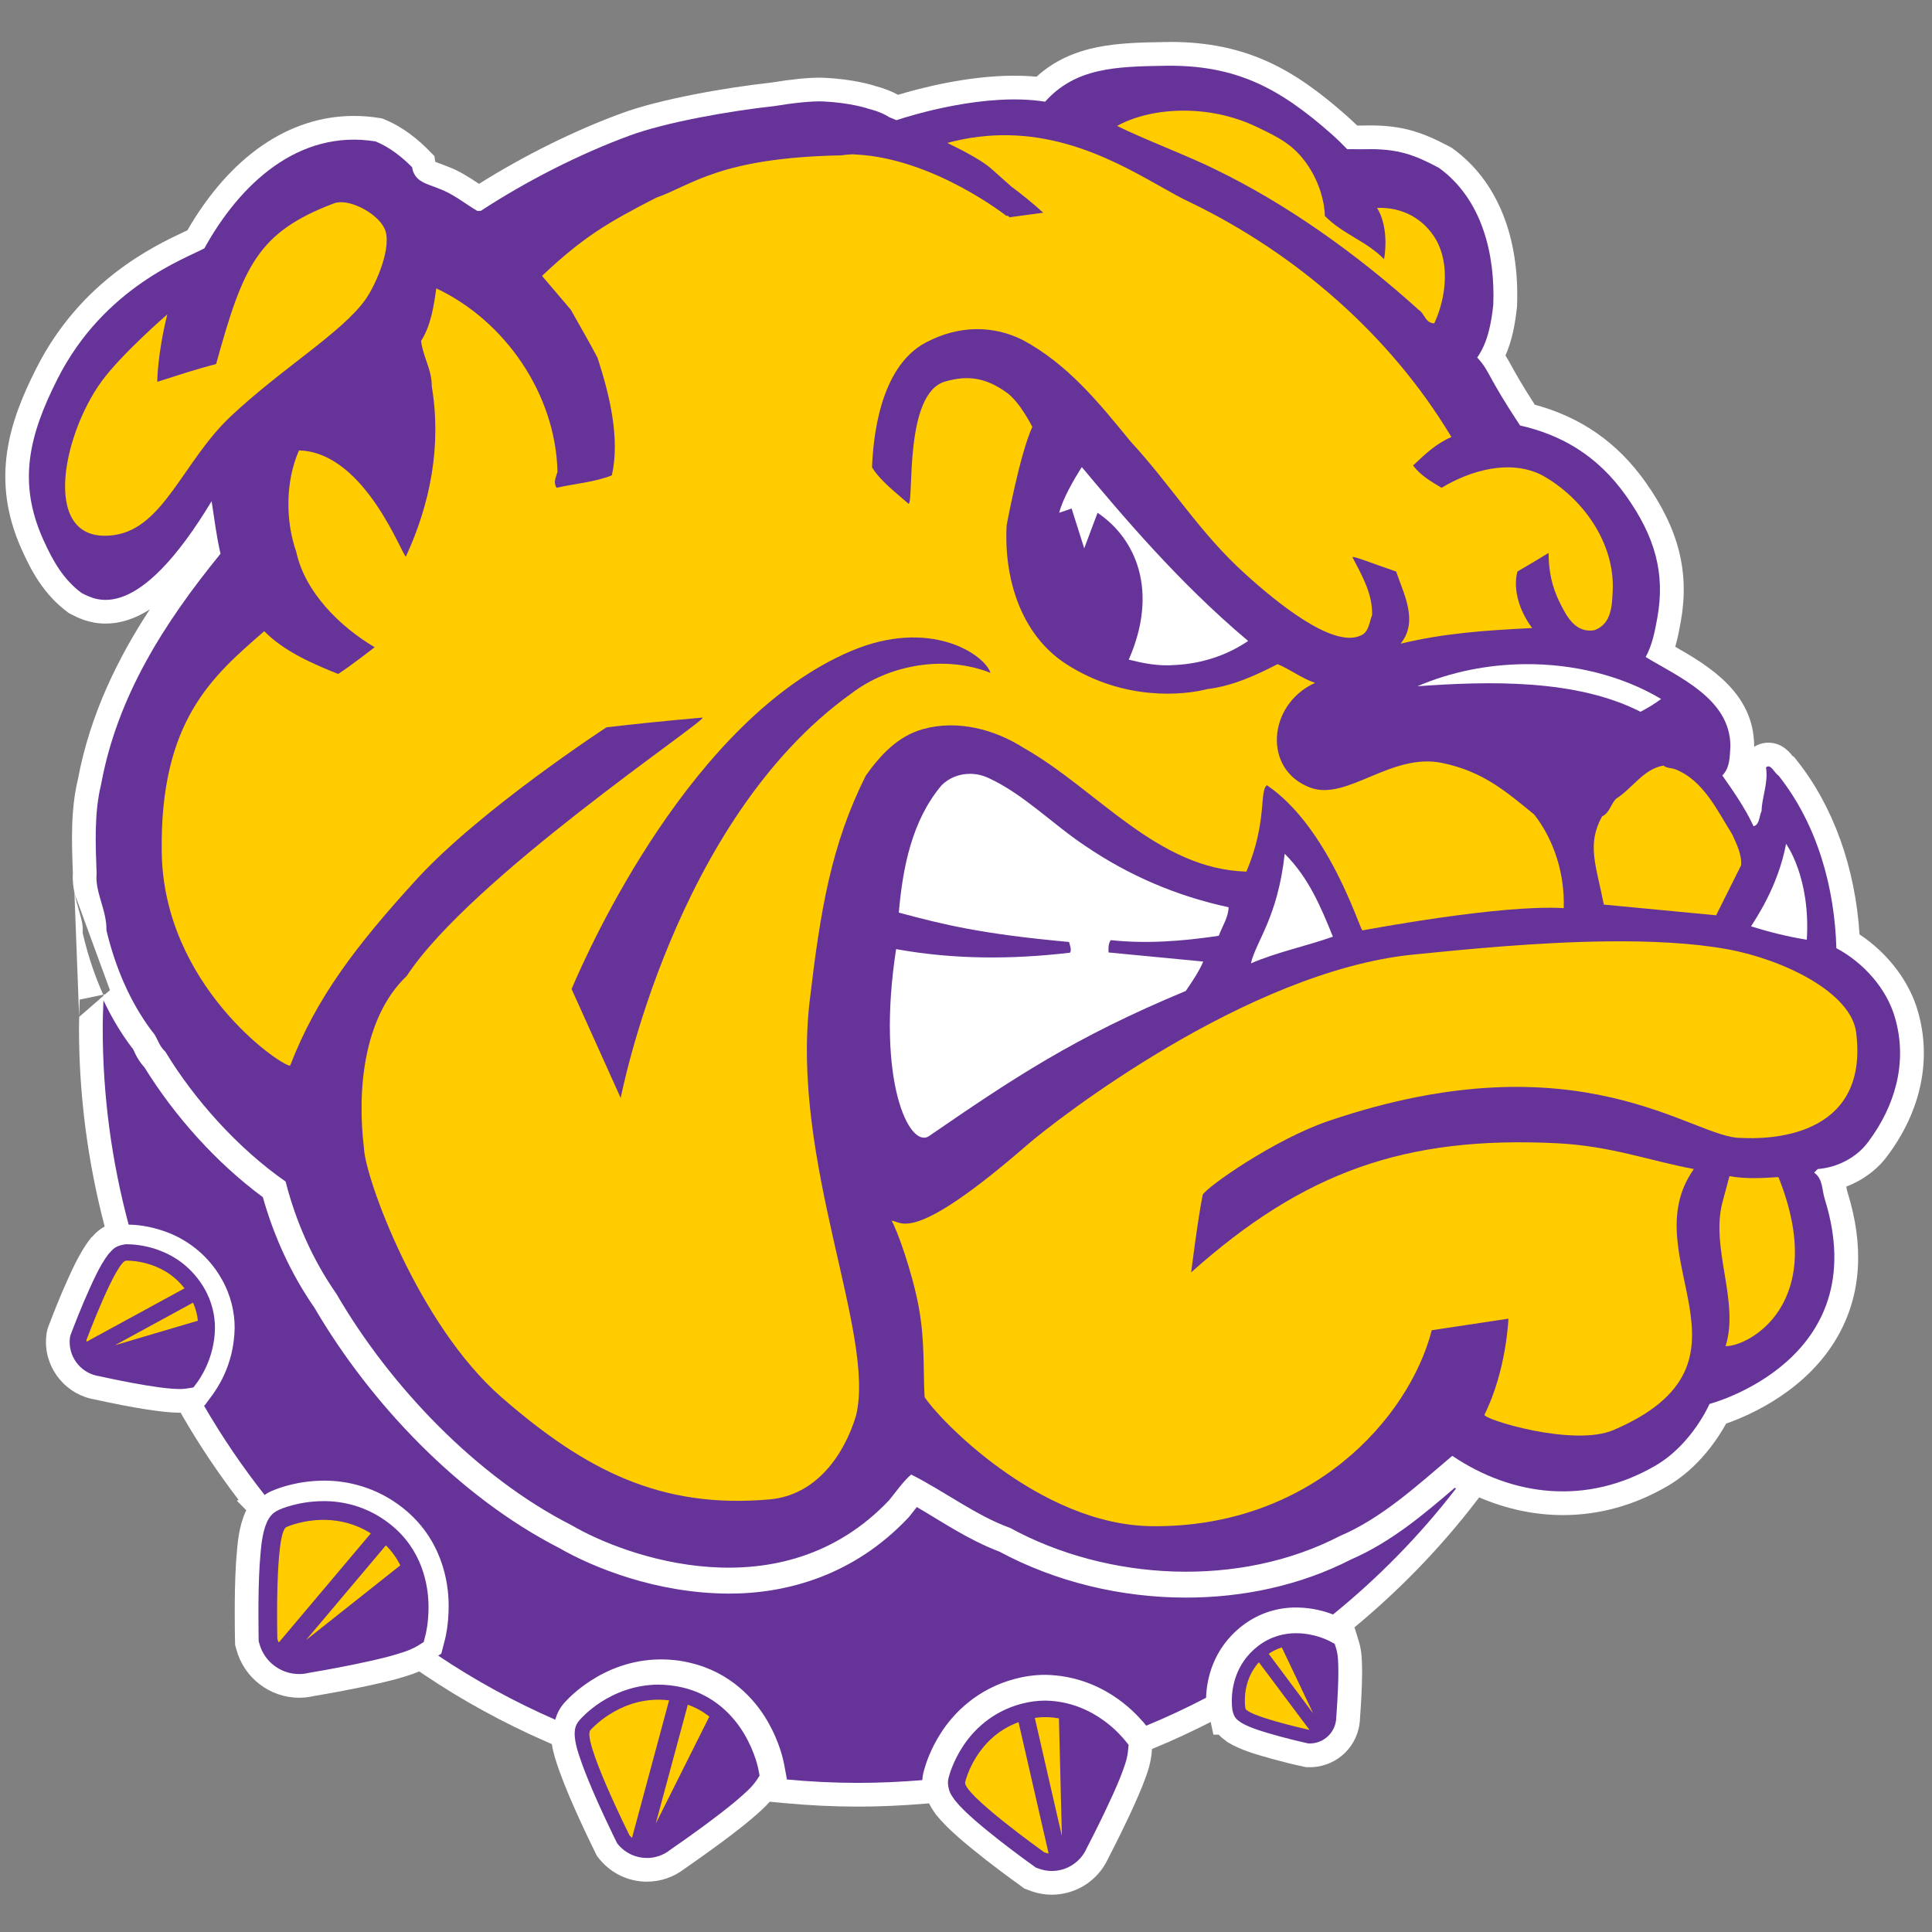
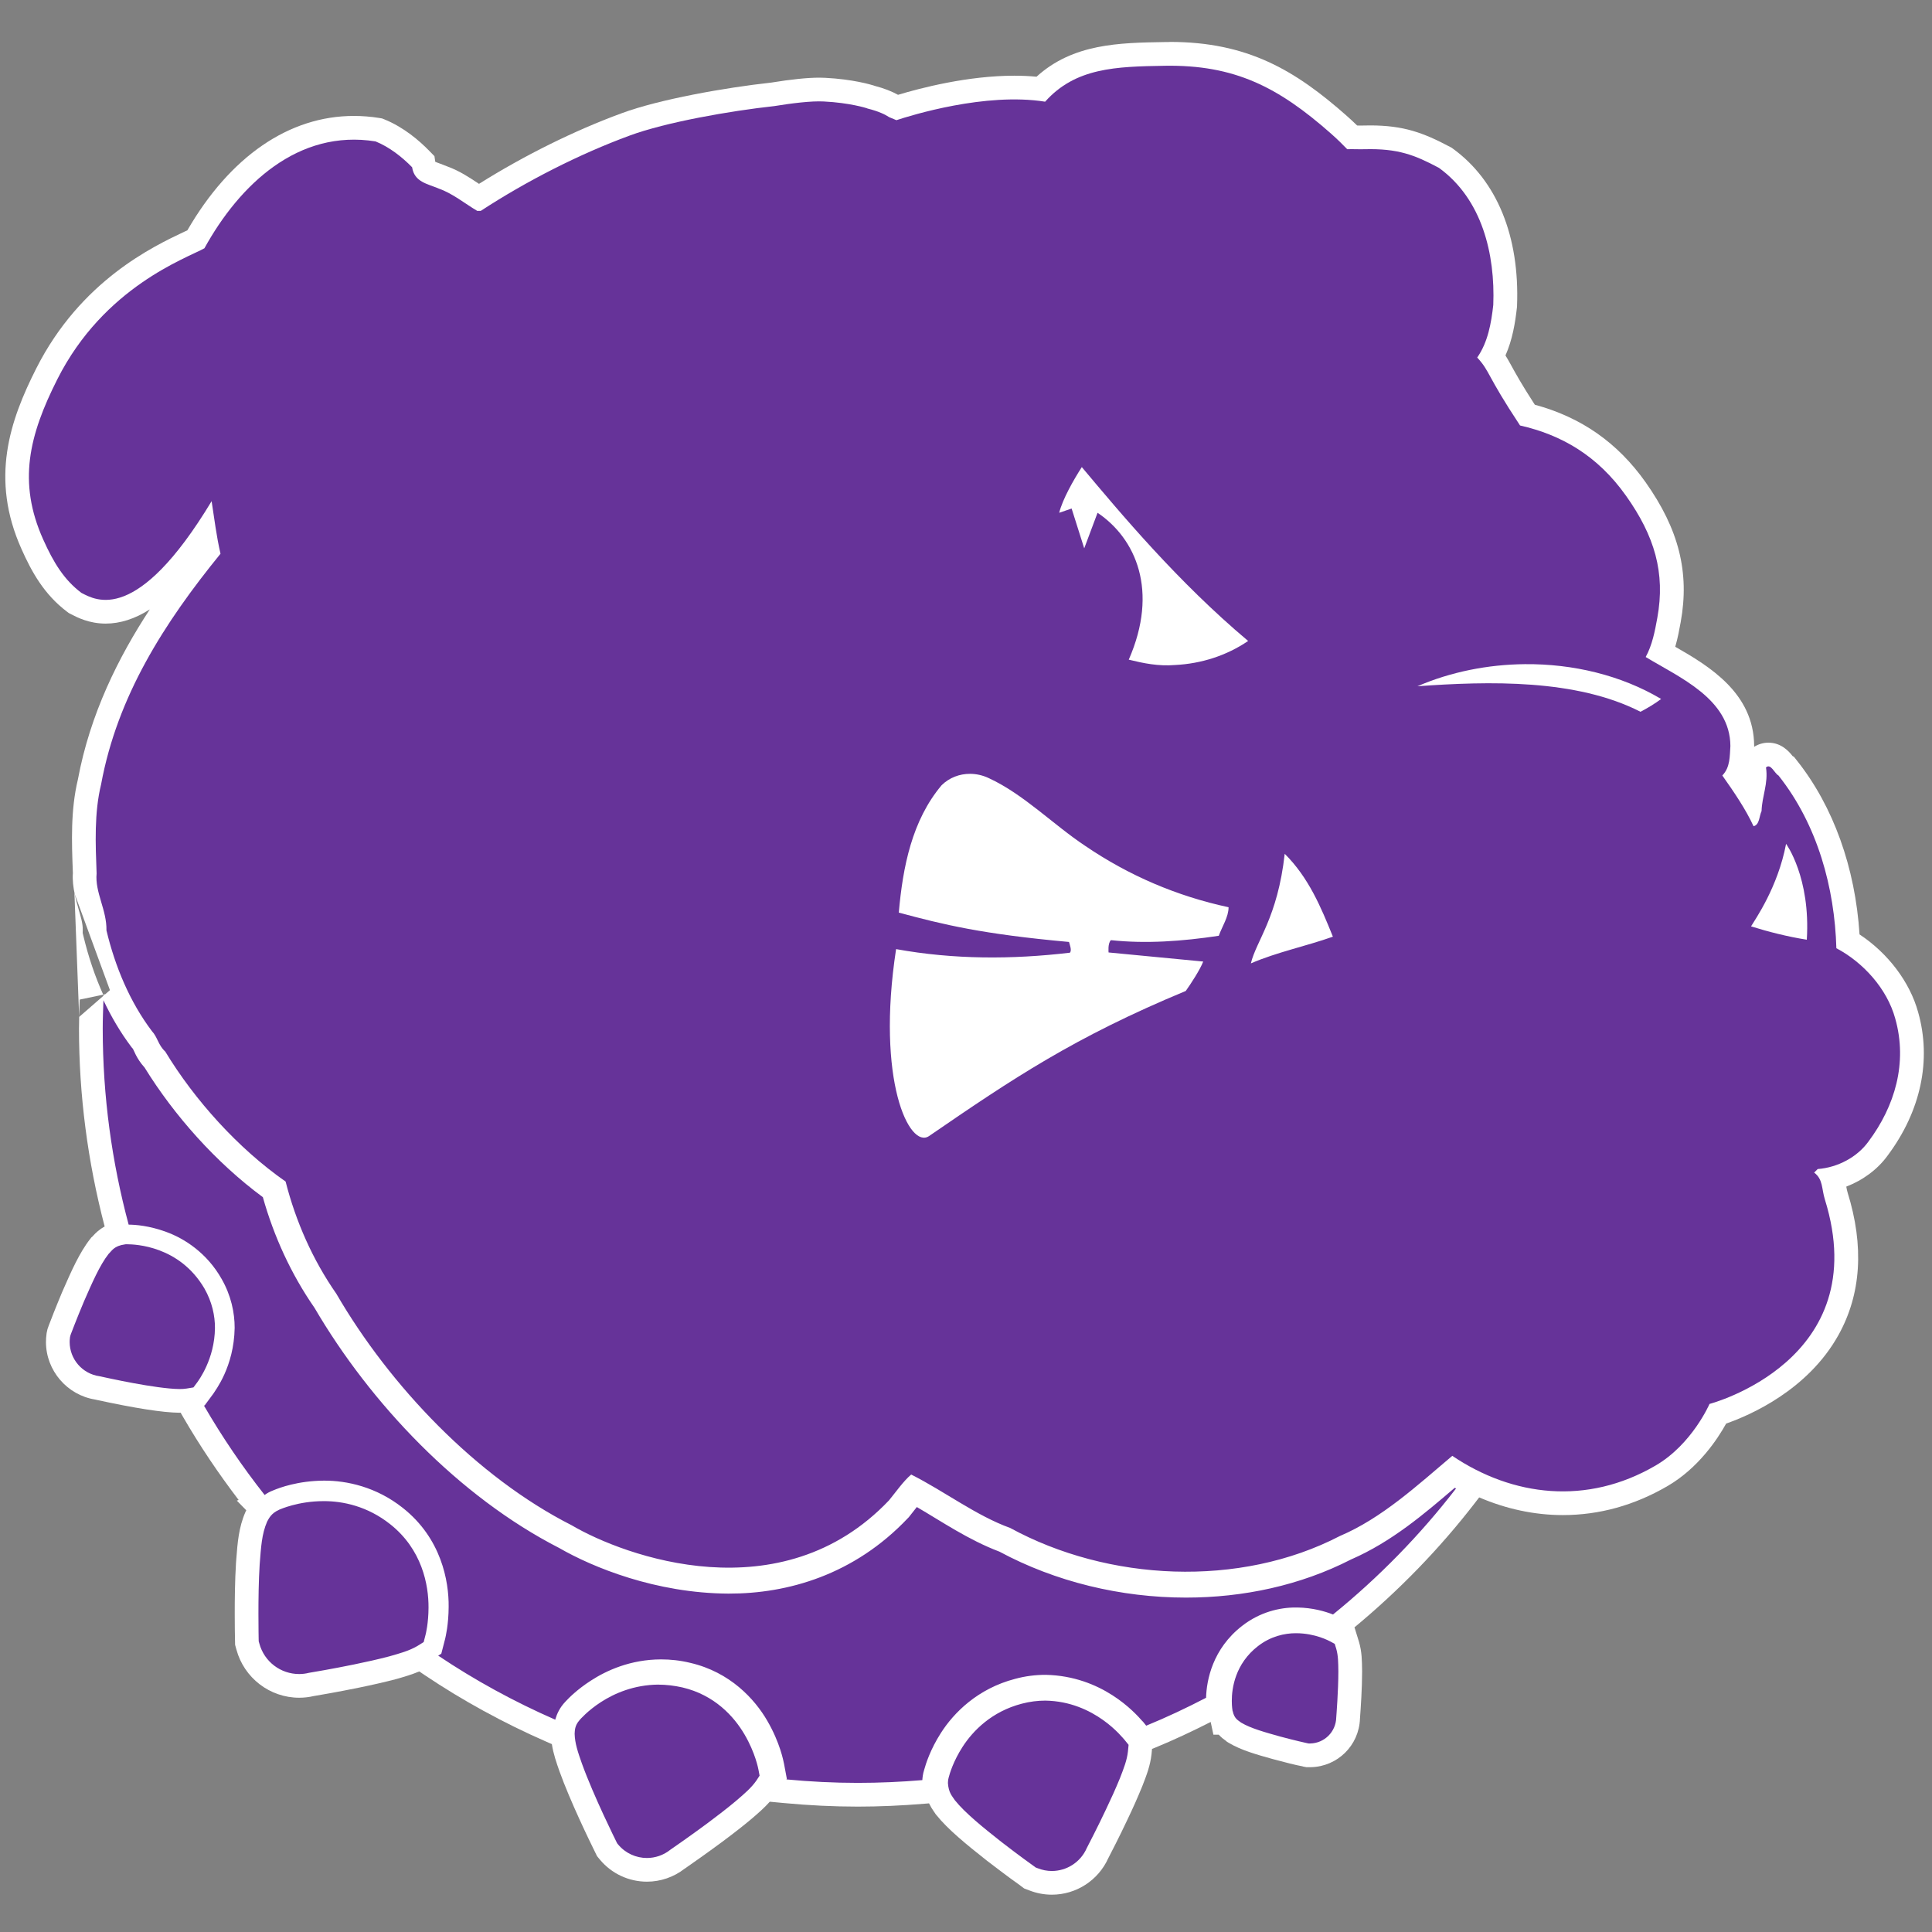
<svg xmlns="http://www.w3.org/2000/svg" width="250px" height="250px" viewBox="0 0 250 250" version="1.1">
  <rect x="0" y="0" width="250" height="250" fill="#808080" stroke="none" />
  <title>WILL</title>
  <desc>Created with Sketch.</desc>
  <defs />
  <g id="Page-1" stroke="none" stroke-width="1" fill="none" fill-rule="evenodd">
    <g id="WILL" fill-rule="nonzero">
      <g id="Group" transform="translate(125, 125) scale(-1, 1) rotate(-180) translate(-125, -125) translate(0, 4)">
        <g transform="translate(0.397, 0.461)" id="Shape">
          <path d="M150.967,0.378 C150.731,0.378 150.493,0.381 150.254,0.386 C144.441,0.481 138.445,0.577 133.729,4.87 C132.808,4.784 131.848,4.739 130.851,4.739 C124.829,4.739 118.713,6.334 115.809,7.212 C114.983,6.754 113.984,6.367 112.83,6.066 C112.748,6.034 112.687,6.018 112.645,6.004 C112.385,5.921 109.999,5.192 106.366,5.013 C106.133,5 105.884,4.993 105.624,4.993 C104.097,4.993 102.001,5.207 99.386,5.632 C93.468,6.279 84.915,7.791 80.036,9.6 C73.917,11.845 67.426,15.066 61.584,18.735 C61.563,18.719 61.539,18.703 61.518,18.69 C60.362,17.919 59.054,17.049 57.514,16.491 C57.194,16.357 56.889,16.243 56.617,16.143 C56.409,16.067 56.125,15.967 55.928,15.881 L55.819,15.148 L55.131,14.444 C53.874,13.154 51.851,11.406 49.351,10.394 L49.033,10.267 L48.686,10.21 C47.589,10.032 46.483,9.944 45.4,9.944 C37.001,9.944 29.376,15.191 23.848,24.746 C23.725,24.804 23.593,24.866 23.459,24.926 C19.445,26.821 10.032,31.254 4.288,42.631 C0.88,49.376 -1.707,56.875 2.39,66.001 C3.673,68.873 5.276,71.845 8.3,74.117 L8.509,74.272 L8.841,74.444 C9.586,74.832 11.139,75.636 13.272,75.636 C15.155,75.636 17.056,75.029 18.989,73.798 C14.924,79.993 11.262,87.335 9.685,95.794 C8.728,99.79 8.88,103.875 9.03,107.824 L9.034,107.898 C8.967,108.88 9.09,109.778 9.271,110.629 L13.829,123.069 L13.219,123.602 L12.964,123.655 C12.982,123.694 13,123.734 13.018,123.773 L9.849,126.529 C9.839,127.023 9.825,127.525 9.825,128.032 C9.825,136.656 10.95,145.269 13.145,153.645 C12.483,154.016 11.995,154.459 11.608,154.898 L11.571,154.943 L11.427,155.066 L11.259,155.283 C9.893,157.015 8.804,159.493 7.755,161.888 L7.644,162.142 C6.839,164.052 6.181,165.756 5.919,166.445 L5.906,166.482 L5.751,166.916 L5.64,167.428 L5.624,167.551 C5.574,167.907 5.55,168.261 5.55,168.62 C5.563,172.299 8.293,175.467 11.915,176.043 L12.034,176.072 C17.057,177.165 20.679,177.73 22.793,177.751 L22.822,177.751 C22.867,177.751 22.927,177.739 22.973,177.739 L23.334,178.365 C25.472,182.054 27.883,185.63 30.482,189.036 L30.248,189.126 L31.474,190.375 L31.42,190.469 L31.359,190.604 C30.496,192.58 30.343,194.557 30.183,196.648 L30.142,197.184 C29.995,199.524 29.978,202.053 29.978,203.748 C29.978,205.334 30,206.577 30.011,207.077 L30.027,207.79 L30.195,208.396 C31.184,212.065 34.521,214.628 38.314,214.628 C38.954,214.628 39.584,214.557 40.187,214.415 C40.875,214.302 43.316,213.885 45.999,213.334 C47.772,212.973 49.424,212.595 50.77,212.241 L50.934,212.196 C51.976,211.9 52.922,211.619 53.852,211.225 L54.594,211.725 C59.478,215.001 64.74,217.884 70.23,220.287 L71.013,220.631 C71.205,221.885 71.608,223.035 72.005,224.165 C73.403,228.051 75.866,233.11 76.587,234.57 L76.862,235.131 L77.251,235.602 C78.76,237.399 80.972,238.431 83.317,238.431 C85.072,238.431 86.792,237.839 88.174,236.764 L88.355,236.642 C89.071,236.144 90.972,234.818 93.002,233.317 C94.605,232.122 95.822,231.171 96.843,230.311 C97.778,229.516 98.544,228.835 99.212,228.084 L101.081,228.26 C104.31,228.564 107.513,228.718 110.606,228.718 C113.384,228.718 116.279,228.589 119.209,228.346 L119.82,228.297 C120.017,228.702 120.236,229.058 120.451,229.361 C120.488,229.414 120.528,229.466 120.562,229.521 L120.652,229.66 L120.754,229.787 C122.242,231.656 124.683,233.641 127.288,235.696 C127.322,235.722 130.337,238.037 131.575,238.886 L131.571,238.89 L132.128,239.308 L132.763,239.549 C133.716,239.924 134.707,240.114 135.706,240.114 L135.714,240.114 C138.862,240.114 141.714,238.268 143.01,235.401 L143.047,235.328 C143.39,234.665 144.434,232.651 145.485,230.418 C146.196,228.937 146.843,227.477 147.363,226.2 L147.428,226.041 C147.971,224.641 148.441,223.432 148.609,221.946 L148.674,221.254 L149.088,221.086 C151.425,220.126 153.839,218.999 156.265,217.765 L156.617,219.411 L157.31,219.411 C157.675,219.812 158.028,220.059 158.24,220.206 L158.363,220.32 L158.622,220.476 C160.185,221.417 162.243,221.992 164.237,222.548 L164.479,222.613 C165.748,222.957 167.284,223.353 168.175,223.51 L168.171,223.523 L168.655,223.617 L169.184,223.617 L169.216,223.617 C172.684,223.546 175.461,220.799 175.582,217.348 C175.684,215.988 175.86,213.393 175.86,211.226 L175.856,211.042 C175.84,209.834 175.829,208.688 175.467,207.438 L174.885,205.555 L174.852,205.538 C180.637,200.744 185.891,195.341 190.451,189.43 L191.009,188.705 C194.515,190.209 198.184,190.994 201.838,190.994 C206.549,190.994 211.103,189.73 215.371,187.243 C219.387,184.911 221.867,181.141 222.966,179.152 C226.059,178.072 233.528,174.836 237.5,167.695 C240.446,162.396 240.84,156.183 238.676,149.236 C238.608,149.018 238.562,148.773 238.512,148.49 C240.671,147.662 242.583,146.247 243.873,144.457 C248.165,138.702 249.562,132.117 247.812,125.932 C246.742,122.015 243.903,118.282 240.226,115.855 C239.675,107.218 236.835,99.294 232.147,93.387 L231.741,92.871 L231.569,92.781 C231.116,92.207 230.128,91.045 228.434,91.045 C227.781,91.045 227.148,91.23 226.59,91.581 L226.59,91.463 C226.556,84.636 220.789,81.157 216.38,78.634 C216.71,77.502 216.909,76.407 217.085,75.44 C218.252,69.012 216.846,63.424 212.531,57.329 C208.917,52.229 204.221,48.943 198.207,47.313 C196.478,44.648 195.699,43.22 195.161,42.24 C194.894,41.755 194.666,41.341 194.411,40.938 C195.316,38.894 195.673,36.705 195.891,34.742 L195.903,34.632 L195.907,34.525 C196.259,25.544 193.314,18.321 187.612,14.183 L187.44,14.056 L187.251,13.957 C183.778,12.113 181.225,11.173 176.91,11.173 C176.643,11.173 176.368,11.18 176.103,11.185 C175.961,11.188 175.827,11.189 175.701,11.189 C175.531,11.189 175.372,11.188 175.217,11.185 C174.777,10.753 174.334,10.342 173.865,9.928 C167.188,4.022 161.03,0.367 150.964,0.367 L150.967,0.378 Z M12.961,123.655 C11.905,121.309 11.044,118.77 10.392,116.047 L10.301,115.666 L10.31,115.273 C10.328,114.468 10.066,113.583 9.764,112.562 C9.587,111.956 9.412,111.306 9.269,110.629 L9.236,110.543 L9.846,126.525 C9.86,126.04 9.872,125.563 9.887,125.092 L9.916,124.289 L12.961,123.654 L12.961,123.655 Z" fill="#FFFFFF" transform="translate(124.419, 120.241) scale(-1, 1) rotate(-180) translate(-124.419, -120.241) " />
          <path d="M150.302,3.441 C144.001,3.543 138.766,3.686 134.842,8.088 C127.107,6.854 117.459,9.869 115.599,10.48 C115.274,10.346 114.958,10.219 114.665,10.091 C114.166,9.758 113.302,9.331 111.878,8.977 C111.773,8.932 111.714,8.916 111.714,8.916 C111.714,8.916 109.553,8.225 106.201,8.06 C104.567,7.973 102.001,8.299 99.795,8.658 C94.097,9.276 85.745,10.744 81.097,12.466 C74.578,14.861 67.721,18.358 61.817,22.215 L61.353,22.215 C59.709,21.24 58.181,19.966 56.394,19.337 C54.922,18.705 53.224,18.502 52.931,16.573 C51.632,15.244 49.988,13.951 48.197,13.227 C38.197,11.618 30.612,18.79 26.055,27.055 C23.724,28.352 13.074,32.02 7.025,43.999 C3.363,51.251 1.864,57.325 5.193,64.739 C6.544,67.763 7.92,69.982 10.144,71.651 C11.991,72.602 17.327,75.793 26.986,59.781 C27.366,62.202 27.597,64.249 28.137,66.582 C20.84,75.544 14.789,85.015 12.686,96.419 C11.786,100.112 11.959,104.114 12.104,107.95 C11.87,110.395 13.431,112.674 13.378,115.321 C14.504,120.022 16.404,124.571 19.256,128.35 C20.006,129.155 20.067,130.158 20.985,130.999 C24.789,137.278 30.417,143.536 36.56,147.821 C37.88,153.004 40.073,157.961 43.126,162.341 C50.051,174.262 61.267,186.052 73.576,192.298 C80.383,196.304 100.678,203.769 114.639,189.075 C115.444,188.098 116.542,186.536 117.512,185.734 C121.848,187.919 125.913,191.055 130.32,192.646 C142.982,199.554 159.993,200.427 172.996,193.682 C178.415,191.381 183.031,187.114 187.529,183.314 C195.346,188.584 204.955,189.748 213.826,184.575 C218.55,181.834 220.814,176.598 220.814,176.598 C220.814,176.598 242.248,171.023 235.737,150.126 C235.307,148.734 235.514,147.524 234.352,146.662 L234.811,146.203 C237.413,146.006 239.946,144.648 241.389,142.632 C244.791,138.083 246.471,132.466 244.844,126.724 C243.782,122.841 240.665,119.438 237.229,117.63 C237.006,109.847 234.81,101.668 229.737,95.277 C229.228,95.012 228.736,93.663 228.122,94.237 C228.439,96.31 227.601,97.952 227.548,99.884 C227.231,100.549 227.293,101.668 226.511,101.841 C225.499,99.65 224.033,97.489 222.47,95.277 C223.514,94.208 223.423,92.737 223.515,91.461 C223.484,85.36 216.912,82.593 212.555,79.946 C213.402,78.392 213.742,76.637 214.059,74.881 C215.122,69.032 213.696,64.283 210.018,59.092 C206.306,53.85 201.631,51.198 196.296,49.985 C191.873,43.292 192.457,43.052 190.754,41.193 C192.145,39.204 192.575,36.704 192.832,34.392 C193.089,27.828 191.396,20.709 185.803,16.65 C182.656,14.978 180.506,14.125 176.159,14.238 C175.252,14.256 174.684,14.212 173.934,14.238 C173.351,13.63 172.677,12.963 171.827,12.211 C165.03,6.21 159.367,3.288 150.301,3.44 L150.302,3.441 Z M12.987,124.37 C12.947,125.58 12.896,126.789 12.896,128.018 C12.896,136.8 14.077,145.294 16.249,153.396 C17.112,153.404 18.899,153.523 21.11,154.338 C23.463,155.19 26.377,157.057 28.27,160.406 C29.501,162.542 29.975,164.801 29.967,166.761 C29.883,171.798 27.442,174.867 27.209,175.27 L26.082,176.794 L25.992,176.81 C28.339,180.856 30.962,184.719 33.845,188.378 C34.162,188.147 34.535,187.941 34.976,187.776 C35.765,187.445 38.148,186.544 41.529,186.523 C44.467,186.51 48.298,187.327 51.727,190.052 C56.713,193.989 57.692,199.53 57.658,202.84 C57.65,205.152 57.267,206.705 57.207,206.98 L56.707,208.917 L56.305,209.167 C61.066,212.361 66.143,215.134 71.458,217.459 C71.466,217.417 71.473,217.39 71.486,217.34 C71.662,216.74 72.024,215.891 72.769,215.12 C73.2,214.651 74.283,213.551 76.04,212.414 C78.099,211.075 81.208,209.662 85.143,209.654 C86.347,209.654 87.624,209.782 88.93,210.104 C94.077,211.297 97.269,214.794 98.89,217.598 C100.548,220.447 100.978,222.806 101.054,223.154 L101.419,225.099 L101.366,225.185 C104.408,225.474 107.486,225.632 110.6,225.632 C113.409,225.632 116.196,225.506 118.953,225.275 C118.969,224.977 119.021,224.469 119.187,223.953 C119.407,223.156 119.991,221.3 121.355,219.174 C123.023,216.559 126.112,213.433 130.962,212.172 C132.287,211.813 133.591,211.652 134.913,211.652 C142.21,211.804 146.441,216.523 147.422,217.639 L147.496,217.704 L147.922,218.233 C150.564,217.15 153.15,215.931 155.668,214.621 C155.731,212.336 156.508,208.281 160.341,205.31 C162.636,203.528 165.192,202.928 167.288,202.939 L167.304,202.939 L167.481,202.939 C169.461,202.97 171.067,203.44 172.096,203.844 C178.008,199.045 183.359,193.576 188.015,187.538 C187.954,187.504 187.895,187.481 187.843,187.452 C183.95,190.786 179.687,194.438 174.428,196.723 C167.859,200.093 160.453,201.657 153.073,201.657 C144.637,201.657 136.19,199.616 128.932,195.712 C124.895,194.184 121.462,191.812 118.239,189.938 C117.898,190.357 117.553,190.812 117.239,191.207 L117.169,191.289 L117.079,191.379 C110.146,198.707 101.539,201.162 93.876,201.141 C84.438,201.099 76.259,197.714 71.988,195.253 C58.978,188.597 47.53,176.521 40.292,164.149 C37.265,159.788 35.043,154.913 33.616,149.842 C27.543,145.358 22.154,139.287 18.311,133.066 C17.22,131.871 16.911,130.753 16.791,130.638 L16.791,130.625 L16.668,130.494 L16.57,130.363 C15.168,128.497 13.987,126.47 12.99,124.367 L12.987,124.37 Z M15.88,155.937 C15.849,155.945 15.824,155.945 15.811,155.945 C14.318,156.142 14.074,156.805 13.667,157.169 C12.505,158.637 11.481,161.024 10.474,163.32 C9.527,165.566 8.785,167.535 8.777,167.554 L8.712,167.746 L8.662,167.955 C8.626,168.225 8.617,168.444 8.617,168.594 C8.625,170.8 10.251,172.697 12.47,173.012 C13.435,173.219 19.774,174.639 22.819,174.67 C23.129,174.67 23.431,174.66 23.762,174.605 L24.635,174.461 L25.163,173.753 C25.271,173.577 27.381,170.821 27.418,166.767 C27.426,165.185 27.046,163.399 26.057,161.661 C22.809,156.124 17.097,155.945 16.068,155.937 L16.027,155.937 L16.011,155.937 L15.88,155.937 L15.88,155.937 Z M41.45,189.175 C38.174,189.183 35.898,190.219 35.704,190.293 L35.708,190.301 C34.701,190.739 34.397,191.414 34.171,191.82 C33.461,193.445 33.38,195.153 33.204,197.364 C33.068,199.516 33.044,201.883 33.044,203.736 C33.044,205.646 33.073,207.019 33.073,207.032 L33.081,207.319 L33.159,207.589 C33.802,209.977 35.942,211.549 38.311,211.549 C38.728,211.549 39.151,211.501 39.573,211.393 C40.095,211.307 42.624,210.882 45.381,210.316 C46.939,209.999 48.562,209.635 49.984,209.26 C51.432,208.848 52.549,208.539 53.611,207.921 L54.427,207.413 L54.669,206.471 C54.708,206.335 55.046,204.963 55.054,202.958 C55.07,200.033 54.236,195.432 50.078,192.148 C47.164,189.839 43.979,189.159 41.451,189.175 L41.45,189.175 Z M167.319,206.266 C165.821,206.259 164.016,206.669 162.384,207.937 C159.436,210.214 158.991,213.387 158.998,215.033 C158.998,215.775 159.084,216.258 159.097,216.331 L159.109,216.331 C159.337,217.421 159.915,217.575 160.204,217.834 C161.457,218.589 163.388,219.11 165.273,219.64 C167.118,220.138 168.741,220.496 168.749,220.496 L168.946,220.533 L169.151,220.533 C170.99,220.496 172.472,219.017 172.512,217.175 C172.533,216.866 172.786,213.713 172.786,211.213 C172.771,210.054 172.769,209.168 172.512,208.277 L172.315,207.642 L171.729,207.327 C171.6,207.267 169.829,206.274 167.319,206.266 L167.319,206.266 Z M84.81,212.916 C78.43,212.971 74.748,217.355 74.596,217.507 L74.596,217.515 C73.948,218.236 73.992,218.889 73.961,219.292 C73.992,220.511 74.381,221.655 74.895,223.113 C76.417,227.348 79.343,233.209 79.359,233.243 L79.457,233.444 L79.6,233.62 C80.555,234.76 81.934,235.352 83.314,235.352 C84.371,235.352 85.451,235.003 86.343,234.287 C86.713,234.028 88.854,232.555 91.163,230.843 C92.425,229.903 93.734,228.898 94.843,227.965 C95.974,227.003 96.848,226.242 97.483,225.328 L97.894,224.699 L97.751,223.941 C97.727,223.813 97.345,221.751 95.947,219.372 C94.568,217.011 92.047,214.255 87.91,213.283 C86.84,213.042 85.798,212.922 84.811,212.922 L84.81,212.916 Z M134.859,214.988 C133.883,214.988 132.856,215.112 131.81,215.389 C127.943,216.401 125.514,218.869 124.158,220.971 C122.964,222.821 122.492,224.432 122.366,224.922 C122.269,225.263 122.272,225.518 122.264,225.659 C122.356,226.941 122.805,227.319 123.153,227.866 C124.475,229.528 126.902,231.474 129.166,233.259 C131.414,235.004 133.392,236.416 133.408,236.424 L133.617,236.58 L133.867,236.674 C134.465,236.912 135.084,237.034 135.703,237.034 L135.712,237.034 C137.621,237.034 139.431,235.908 140.236,234.058 C140.454,233.63 141.574,231.489 142.712,229.078 C143.355,227.737 143.998,226.314 144.52,225.033 C145.031,223.72 145.428,222.709 145.556,221.585 L145.643,220.709 L145.089,220.029 C144.927,219.887 141.293,215.08 134.859,214.988 L134.859,214.988 Z" fill="#663399" transform="translate(124.407, 120.234) scale(-1, 1) rotate(-180) translate(-124.407, -120.234) " />
-           <path d="M152.382,5.694 C149.203,5.75 146.281,6.482 144.156,7.668 C147.138,9.185 153.808,11.747 156.796,13.261 C166.055,17.73 175.191,24.235 183.208,31.491 C183.932,31.929 184.048,33.207 185.2,33.207 C186.697,29.978 187.239,25.585 185.421,22.38 C183.829,19.668 181.049,18.135 177.781,18.281 C177.781,18.281 179.41,20.458 178.707,24.911 C176.376,22.534 173.355,21.683 171.031,19.309 C171.031,17.637 170.363,15.043 168.871,12.823 C167.053,10.108 165.119,9.185 162.165,7.77 C158.998,6.258 155.56,5.638 152.382,5.694 L152.382,5.694 Z M130.037,8.872 C127.561,8.832 124.942,9.122 122.188,9.867 C124.596,11.033 126.778,12.23 127.848,13.183 C128.748,13.991 129.638,14.773 130.443,15.489 C131.833,16.524 133.226,17.655 134.603,18.9 L130.242,19.485 C130.166,19.412 130.09,19.35 130.008,19.285 L129.836,19.309 C129.836,19.309 120.404,11.883 110.405,11.37 C110.239,11.359 110.083,11.349 109.913,11.341 C109.391,11.367 108.887,11.405 108.425,11.476 C92.66,11.783 89.085,15.368 84.525,16.951 C78.237,20.179 75.079,22.033 69.741,27.073 L73.467,31.454 C74.624,33.524 75.922,35.744 76.926,37.678 C78.458,42.374 79.868,48.098 78.775,52.886 C76.527,53.772 74.019,53.95 71.618,54.495 C71.167,53.751 71.537,53.176 71.741,52.423 C71.505,42.339 64.932,32.863 56.056,28.687 C55.759,30.817 55.384,33.498 54.088,35.484 C54.345,37.589 55.497,39.202 55.474,41.356 C56.767,49.142 55.252,56.599 52.133,63.374 C51.756,63.633 46.92,49.862 38.292,49.66 C36.529,53.636 36.527,58.799 37.944,62.8 C39.04,67.926 43.507,72.417 48.084,75.122 C48.084,75.122 44.949,77.573 43.362,78.582 C39.968,77.229 36.354,75.647 33.796,73.05 C27.104,78.87 20.282,84.625 20.529,101.671 C20.786,118.724 35.606,129.106 37.14,129.282 C40.542,120.409 45.809,113.6 53.453,105.22 C61.747,96.13 78.081,85.488 78.081,85.488 C85.326,84.644 90.533,84.231 90.533,84.231 C90.677,84.891 60.484,105.056 52.247,117.647 C46.532,123.082 45.814,132.709 46.706,139.992 C46.848,143.739 53.67,162.726 64.47,172.152 C75.387,181.673 85.162,186.637 99.185,185.395 C105.237,184.865 108.846,179.613 110.37,174.568 C112.967,164.028 101.897,141.795 104.378,120.87 C105.75,109.234 107.141,100.703 111.645,91.72 C113.547,89.06 115.771,86.643 119.019,85.725 C123.522,84.457 128.369,85.782 132.052,88.145 C141.545,93.5 149.302,103.822 160.886,104.16 C163.616,97.708 162.529,93.731 163.541,92.981 C171.466,98.362 175.421,111.19 175.883,111.764 C176.774,111.628 193.761,108.395 201.95,108.886 C202.092,104.564 200.76,100.153 198.142,96.786 C194.423,93.73 191.463,91.195 186.256,90.107 C179.633,88.708 173.934,95.049 169.181,93.301 C162.967,91.016 163.618,82.521 169.772,79.735 C168.04,79.159 166.602,78.004 164.923,77.315 C162.043,78.785 159.132,80.138 155.816,80.542 C152.841,81.315 145.104,82.145 137.589,77.315 C131.645,73.489 129.486,66.106 129.863,59.339 C129.863,59.339 131.57,50.12 133.183,46.609 C133.183,46.609 131.592,43.396 129.863,42.17 C127.246,40.296 124.922,39.858 121.879,40.749 C116.552,42.324 117.892,56.254 117.178,56.571 C115.56,55.132 113.546,53.634 112.444,51.85 C112.578,48.375 113.328,38.946 119.367,35.712 C123.698,33.406 128.163,33.471 131.945,35.368 C137.732,38.479 141.74,43.4 145.897,48.5 C151.172,54.205 154.922,60.428 160.771,65.67 C164.766,69.294 172.05,75.27 175.649,73.622 C176.753,73.192 176.771,71.895 177.149,70.972 C177.241,68.239 175.827,65.814 174.612,63.479 C174.667,63.254 177.03,64.229 180.264,65.33 C181.216,68.179 183.201,71.752 180.838,74.666 C186.491,73.308 191.642,72.953 197.872,72.639 C197.872,72.639 195.013,69.164 195.95,65.33 C195.95,65.33 198.546,63.818 199.991,62.922 C199.991,65.09 200.361,67.167 201.426,69.326 C202.367,71.239 203.48,73.277 205.872,72.934 C208.152,72.161 208.203,69.678 208.287,67.819 C208.58,61.598 204.371,55.766 199.179,52.886 C194.995,50.721 189.803,52.275 186.146,54.495 C184.853,53.719 183.437,52.918 182.453,51.612 C183.927,50.205 185.486,48.734 187.416,47.927 C179.492,34.709 167.317,24.209 153.742,17.614 C148.829,15.399 140.769,9.044 130.039,8.871 L130.037,8.872 Z M43.591,17.54 C43.311,17.551 43.054,17.597 42.825,17.684 C32.909,21.438 31.061,25.849 27.569,38.481 C24.995,39.139 22.474,39.98 19.953,40.782 C19.953,40.782 19.949,37.278 21.253,32.052 C21.253,32.052 15.337,37.176 12.756,40.708 C7.526,47.899 4.831,61.99 14.416,60.605 C20.783,59.688 23.34,51.024 29.425,45.282 C36.004,39.069 43.927,34.377 46.939,30.066 C48.266,28.161 50.412,23.237 49.365,20.959 C48.532,19.156 45.548,17.468 43.59,17.539 L43.591,17.54 Z M214.861,90.442 C212.292,90.854 210.908,93.329 208.75,94.713 C207.994,95.431 207.935,96.53 206.901,97.023 C204.915,100.671 206.118,103.256 207.139,108.427 L221.668,109.811 L224.898,103.349 C225.011,101.942 224.317,100.59 223.742,99.324 C221.835,96.297 220.024,92.322 216.357,90.909 C215.866,90.739 215.291,90.789 214.861,90.443 L214.861,90.442 Z M207.635,113.185 C198.426,113.286 188.906,114.254 182.564,114.885 C160.905,117.018 136.074,136.441 132.51,139.535 C117.59,152.489 116.311,149.422 114.976,149.33 C115.698,150.538 117.617,155.917 118.456,160.333 C119.324,164.869 119.042,168.926 119.247,172.154 C120.86,174.749 133.971,188.704 148.655,188.861 C169.208,189.073 181.923,174.953 184.871,163.506 L194.794,162.007 C194.794,162.007 194.549,168.707 191.687,174.439 C191.535,175.034 203.21,178.644 208.402,176.416 C228.83,167.64 210.698,154.049 218.787,142.648 C212.87,141.532 208.055,139.655 201.02,139.307 C181.483,138.347 168.325,142.998 153.738,156.017 C153.738,156.017 154.575,149.274 155.23,145.985 C155.721,144.984 164.53,138.801 171.502,136.432 C204.165,125.315 218.67,138.705 224.898,138.619 C228.041,138.792 241.525,138.841 239.789,124.983 C239.133,119.758 230.312,115.512 223.119,114.202 C218.572,113.378 213.16,113.126 207.635,113.186 L207.635,113.185 Z M223.39,143.568 L222.468,147.032 C220.944,152.934 224.708,159.831 222.89,165.565 C225.773,165.643 236.326,160.156 229.734,143.69 C227.547,143.826 225.496,143.947 223.39,143.567 L223.39,143.568 Z M15.972,154.501 C14.705,154.341 10.807,164.722 10.807,164.722 C10.792,164.808 10.799,164.904 10.799,164.996 L23.48,158.084 C20.581,154.323 15.971,154.501 15.971,154.501 L15.972,154.501 Z M24.583,159.935 L14.475,165.447 L25.21,162.273 C25.126,161.51 24.937,160.729 24.583,159.935 L24.583,159.935 Z M41.813,188.049 C38.888,187.966 36.719,188.95 36.719,188.95 C35.142,189.377 35.493,203.437 35.493,203.437 C35.541,203.61 35.598,203.767 35.674,203.916 L47.584,189.79 C45.595,188.533 43.568,188.099 41.813,188.049 L41.813,188.049 Z M49.539,191.341 L39.198,203.601 L51.408,193.921 C50.947,193.027 50.353,192.149 49.539,191.341 L49.539,191.341 Z M165.469,204.551 C164.902,204.724 164.331,204.991 163.772,205.374 L169.531,213.089 L165.469,204.551 L165.469,204.551 Z M162.501,206.471 C160.154,209.074 160.751,212.397 160.751,212.397 C160.767,213.324 168.163,215.027 169.055,215.226 L162.502,206.471 L162.501,206.471 Z M85.05,211.316 C79.517,211.188 76.025,215.23 76.025,215.23 C74.789,216.276 81.062,228.874 81.062,228.874 C81.159,228.995 81.273,229.091 81.386,229.193 L86.181,211.398 C85.795,211.35 85.419,211.324 85.05,211.316 L85.05,211.316 Z M88.607,211.959 L84.451,227.363 L91.39,213.494 C90.603,212.883 89.688,212.341 88.607,211.959 L88.607,211.959 Z M135.127,213.573 C134.607,213.56 134.068,213.588 133.508,213.671 L137.012,228.961 L136.627,213.729 C136.147,213.642 135.647,213.586 135.127,213.573 L135.127,213.573 Z M131.401,214.22 C125.793,216.274 124.507,221.943 124.507,221.943 C123.941,223.358 134.725,231.057 134.725,231.057 C134.914,231.136 135.106,231.184 135.295,231.221 L131.401,214.22 L131.401,214.22 Z" fill="#FFCC00" transform="translate(123.983, 118.456) scale(-1, 1) rotate(-180) translate(-123.983, -118.456) " />
          <path d="M127.773,158.47 C127.028,160.831 119.979,165.669 109.663,161.269 C89.181,152.524 75.966,123.233 73.566,117.557 L79.922,103.458 C79.922,103.458 86.789,139.387 109.783,155.813 C114.689,159.56 121.897,160.8 127.773,158.47" fill="#663399" />
          <path d="M139.589,98.321 C138.532,99.967 137.101,102.47 136.663,104.234 L138.27,103.685 L139.901,108.836 L141.626,104.234 C146.584,107.57 149.567,114.329 145.664,123.241 C147.563,123.708 149.5,124.112 151.664,123.933 C155.035,123.763 158.318,122.724 161.111,120.821 C152.02,113.185 144.663,104.369 139.589,98.322 L139.589,98.321 Z M196.925,123.823 C192.104,123.865 187.301,124.832 183.018,126.681 C192.27,126.015 203.555,125.727 211.881,129.985 C212.799,129.506 213.798,128.904 214.553,128.327 C209.352,125.239 203.122,123.768 196.925,123.823 L196.925,123.823 Z M125.133,138.015 C123.775,138.008 122.452,138.503 121.448,139.489 C117.61,144.047 116.426,150.061 115.907,155.971 C121.672,157.522 126.653,158.751 137.933,159.77 C138.053,160.205 138.305,160.839 138.056,161.159 C130.548,162.047 123,162.048 115.557,160.696 C112.947,177.704 117.276,186.613 119.82,184.887 C130.617,177.474 138.609,172.1 153.043,166.109 C153.71,165.166 154.902,163.343 155.298,162.305 L143.053,161.129 C143.053,161.129 142.926,159.942 143.356,159.536 C147.852,160.023 152.585,159.686 157.312,158.971 C157.748,157.755 158.579,156.543 158.579,155.277 C151.892,153.839 145.688,151.191 140.012,147.325 C135.893,144.592 132.053,140.644 127.552,138.571 C126.777,138.202 125.948,138.018 125.134,138.014 L125.133,138.015 Z M230.721,147.073 C229.654,152.704 226.723,156.85 226.188,157.752 C228.42,158.452 230.925,159.087 233.402,159.48 C233.908,151.403 230.721,147.073 230.721,147.073 L230.721,147.073 Z M165.844,148.363 C164.928,156.631 162.154,159.631 161.466,162.543 C164.864,161.075 168.589,160.326 172.078,159.087 C170.543,155.276 168.931,151.421 165.844,148.363 L165.844,148.363 Z" fill="#FFFFFF" transform="translate(174.103, 141.71) scale(-1, 1) rotate(-180) translate(-174.103, -141.71) " />
        </g>
      </g>
    </g>
  </g>
</svg>